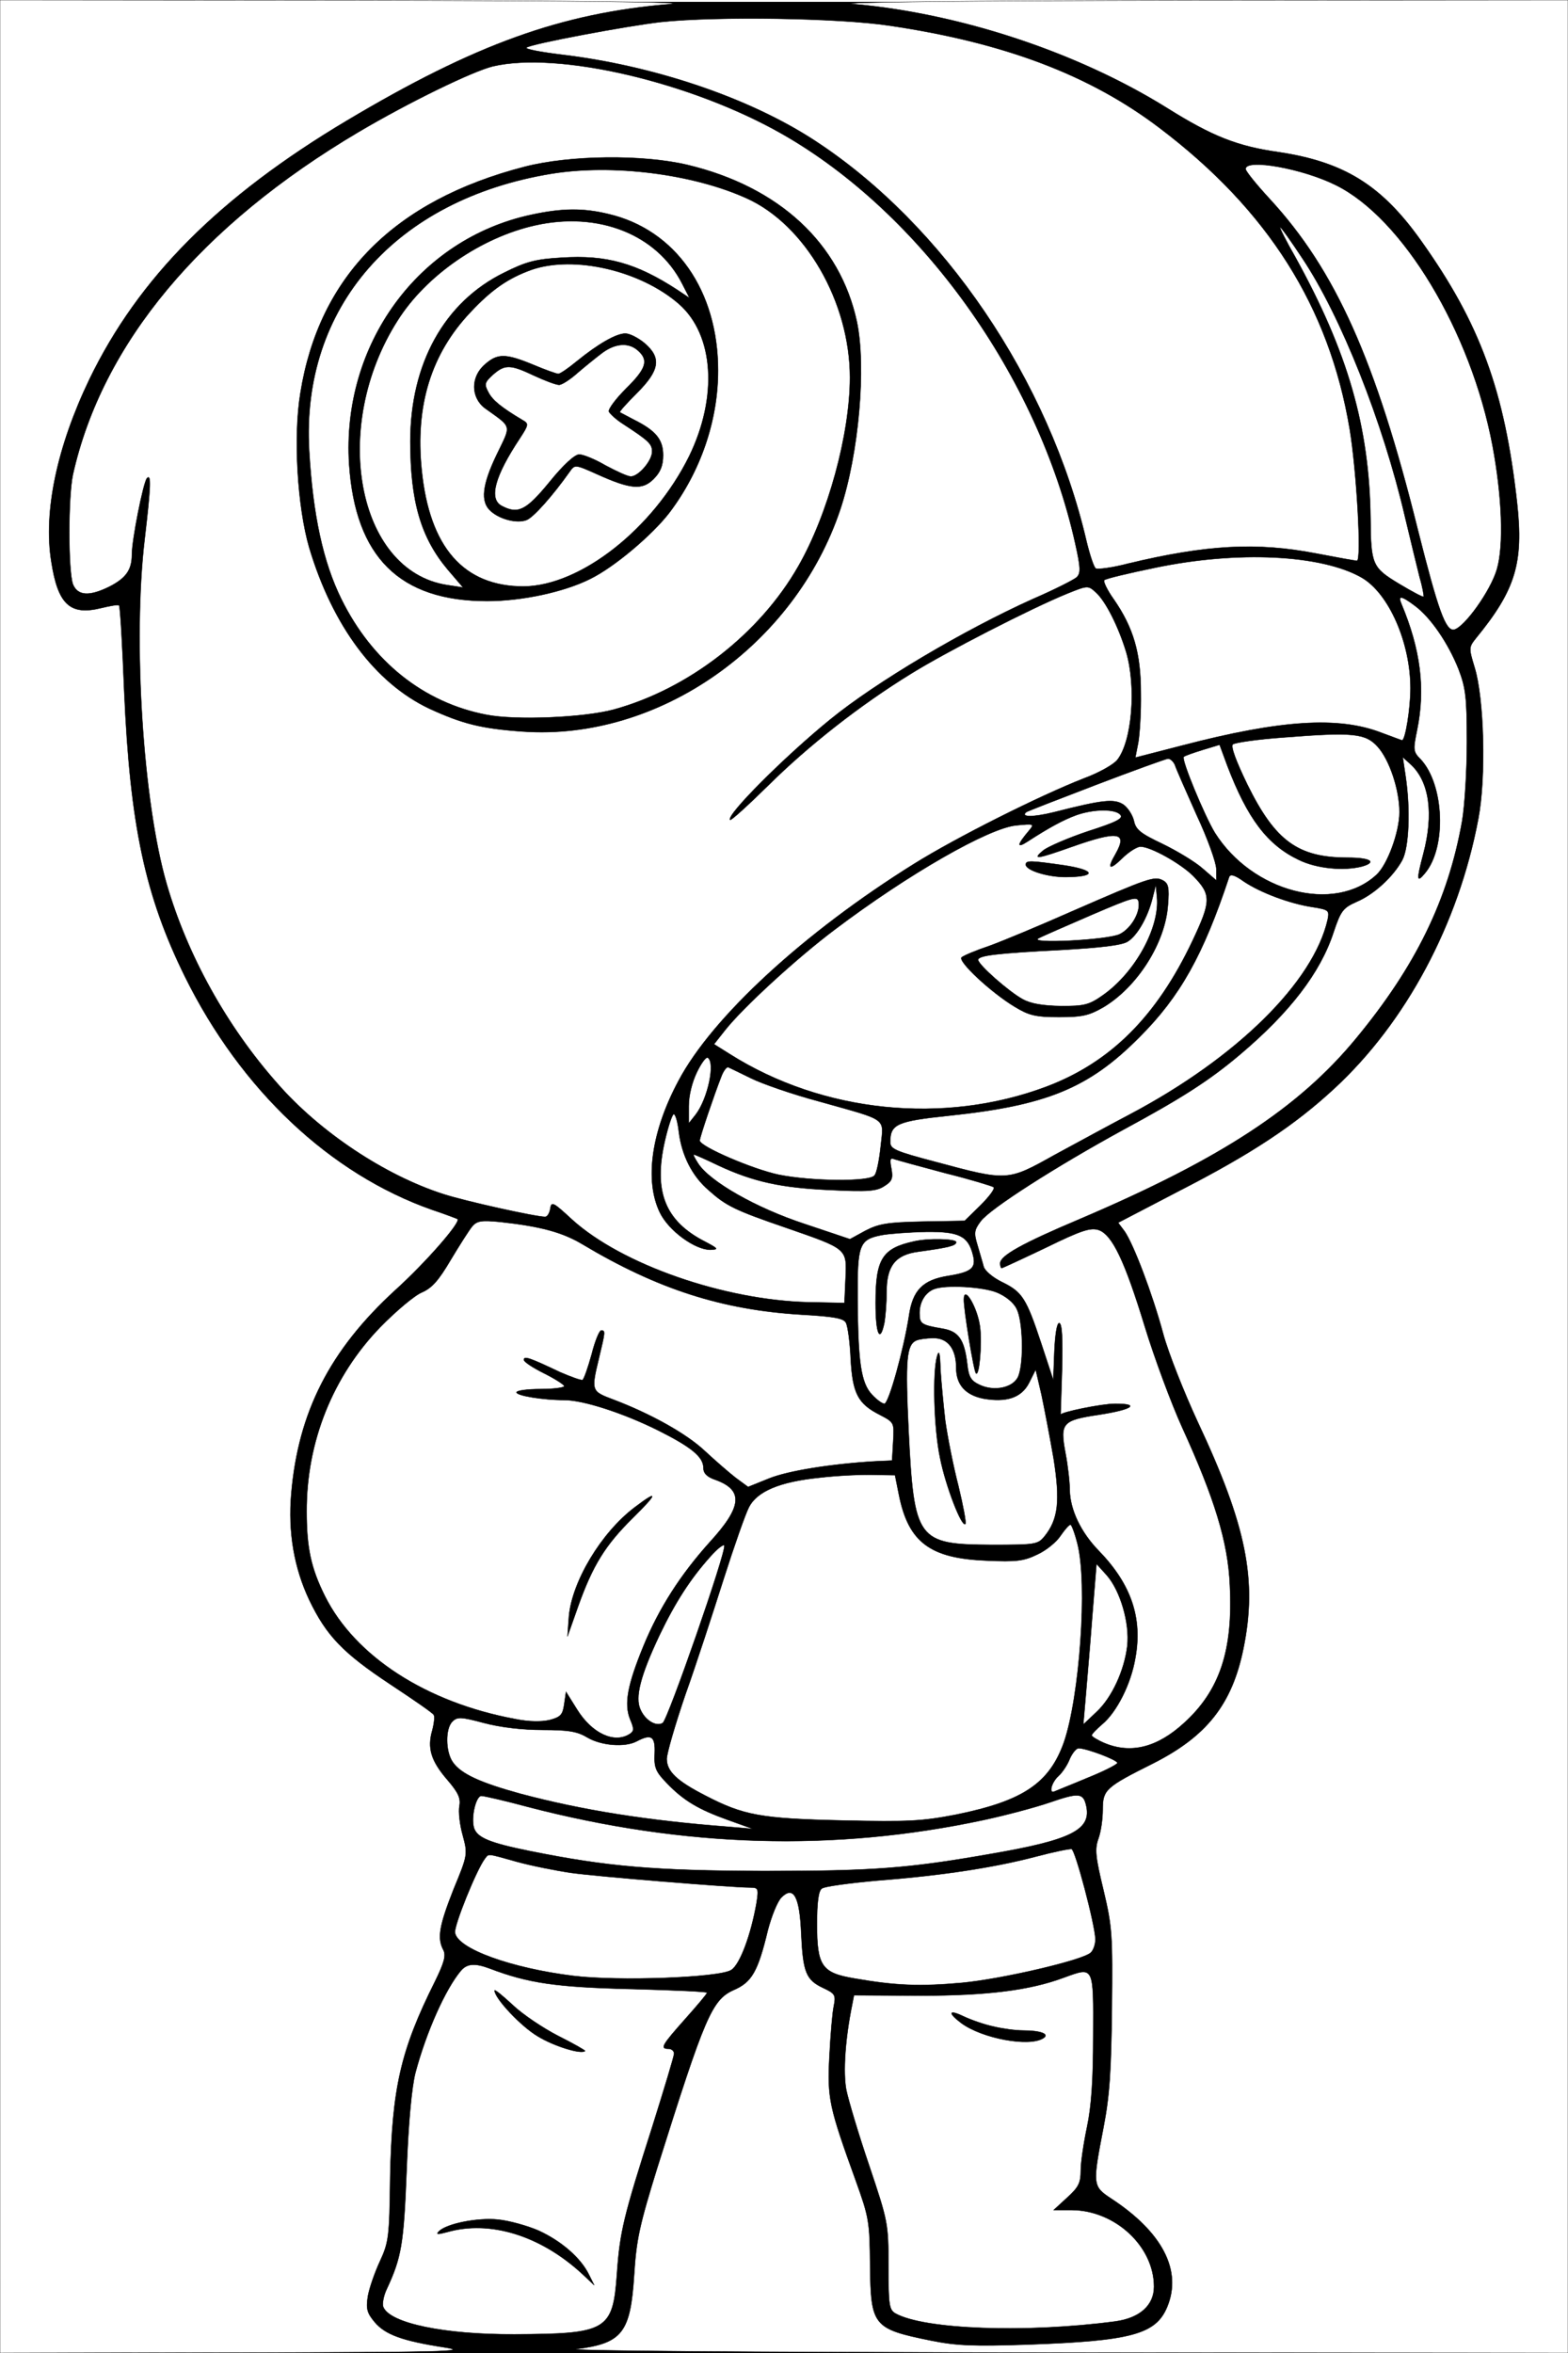
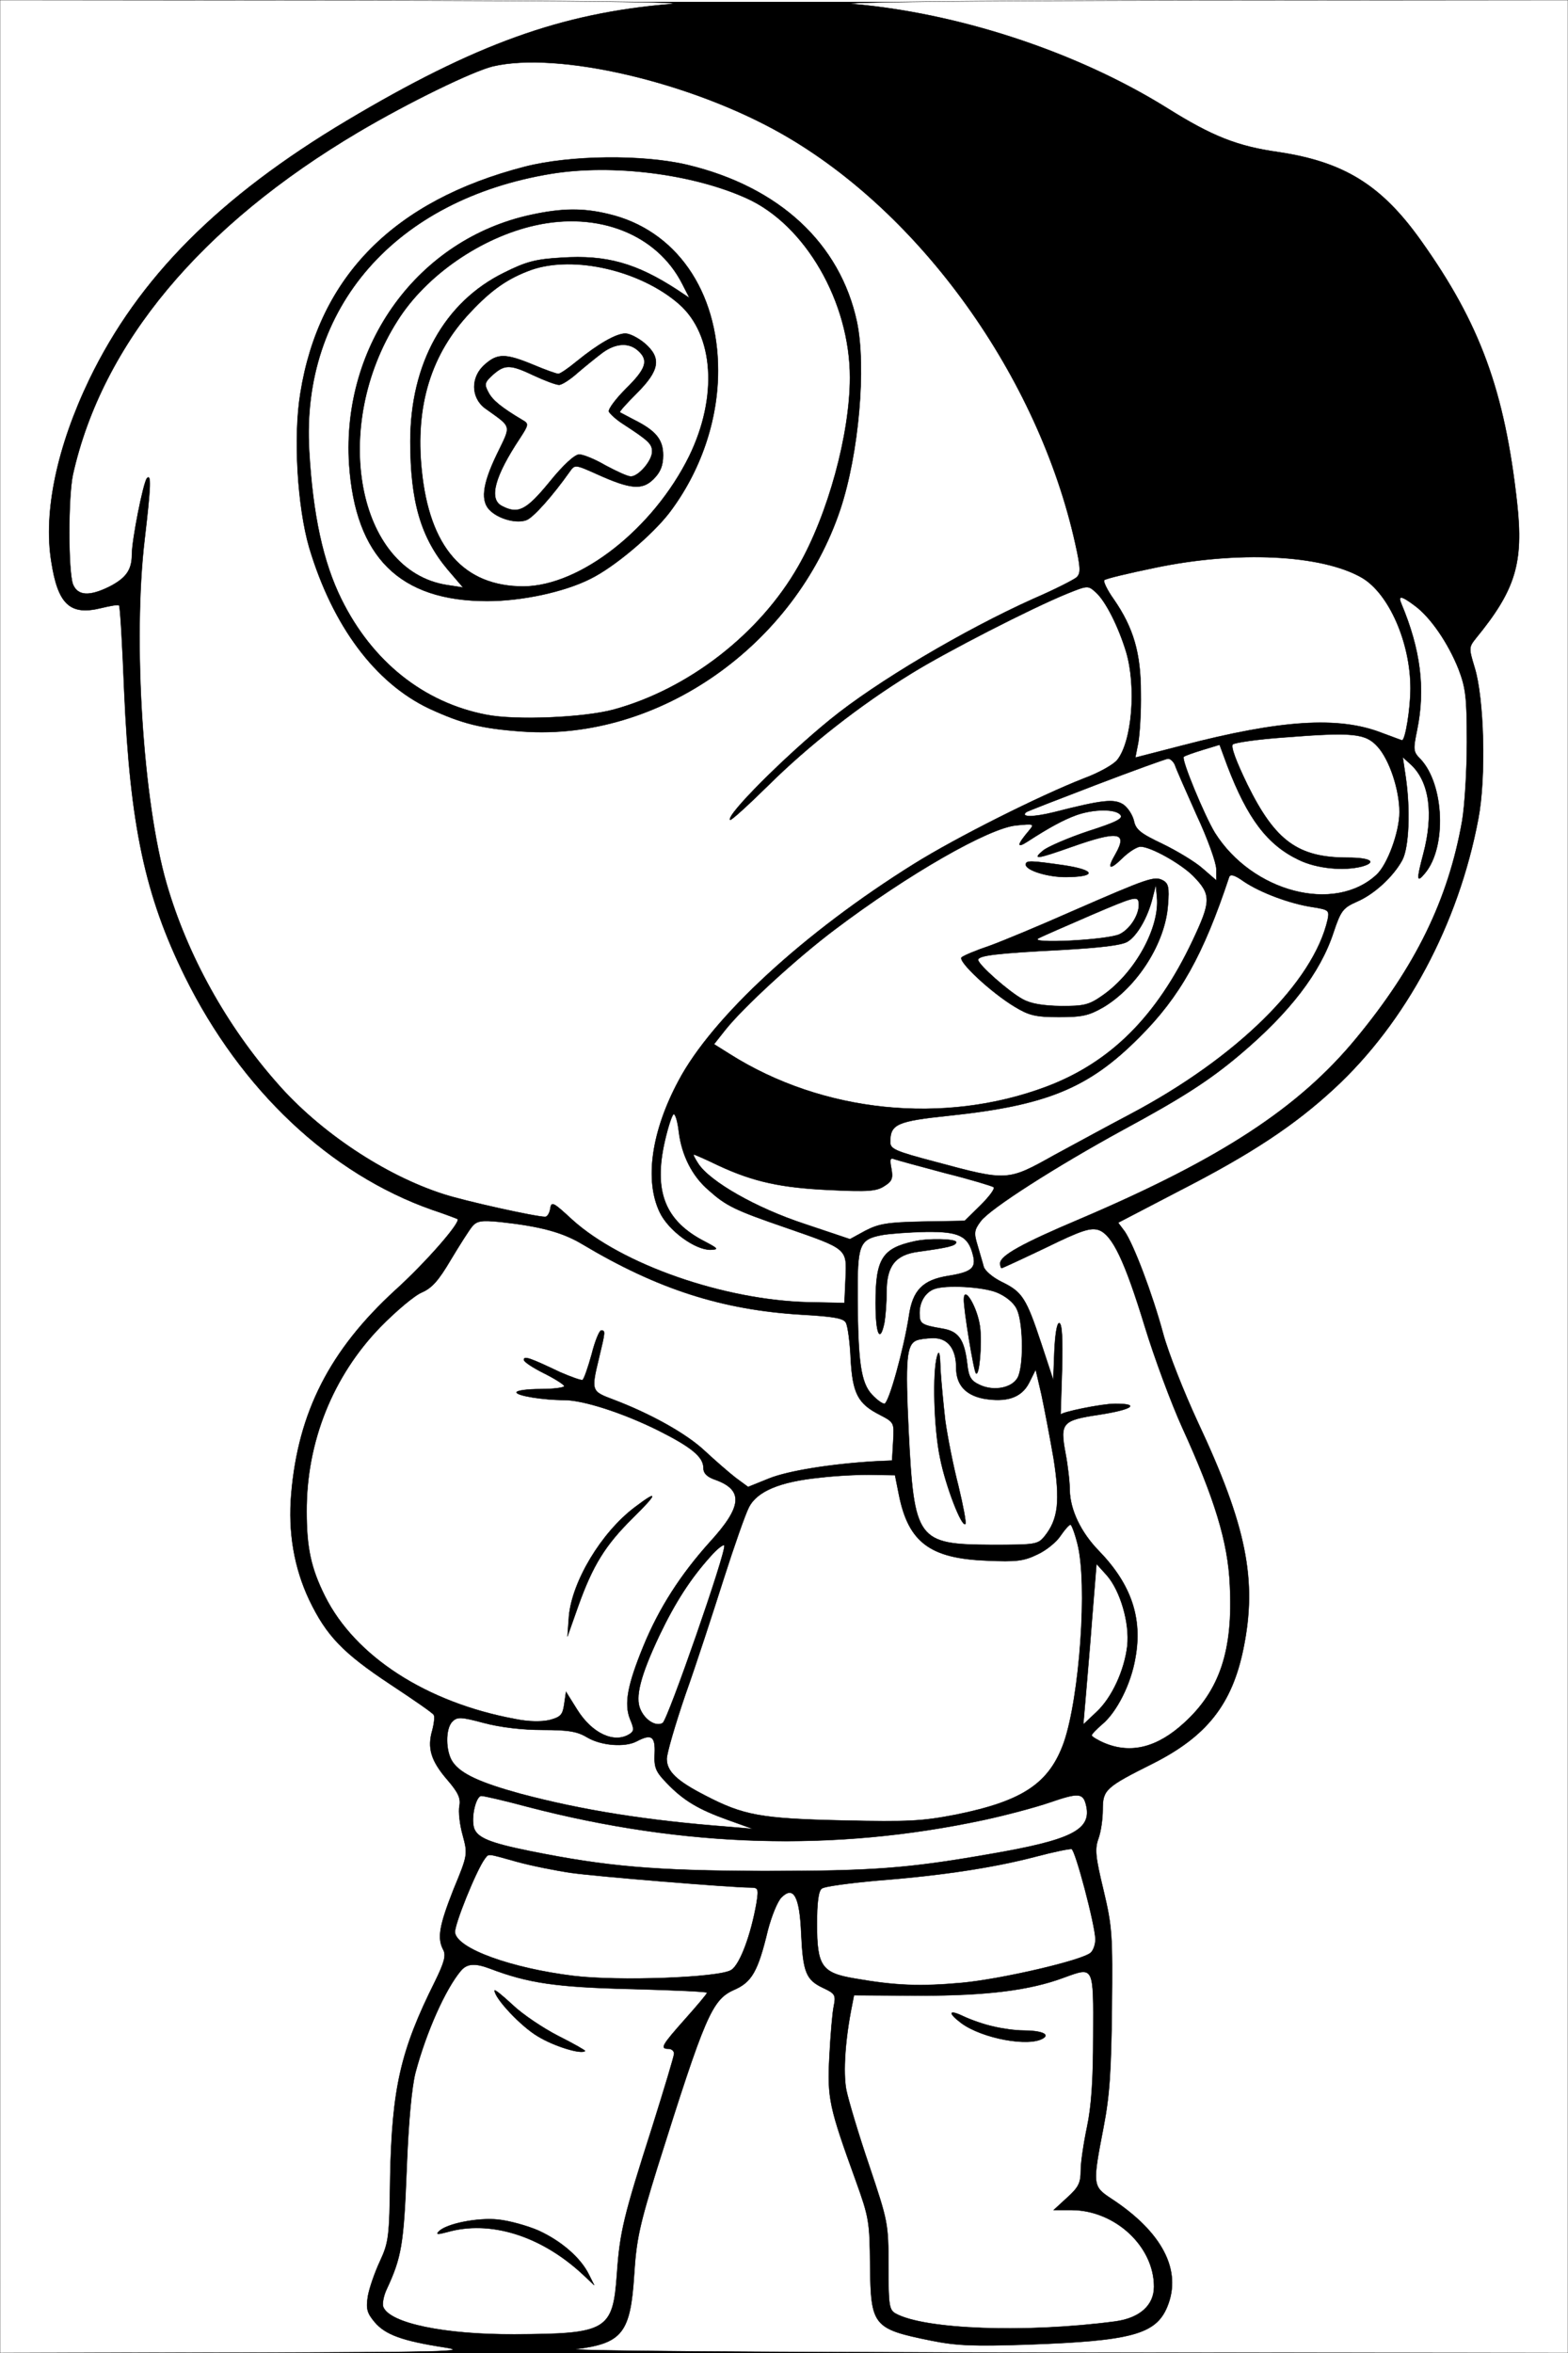
<svg xmlns="http://www.w3.org/2000/svg" version="1.0" width="428pt" height="642pt" viewBox="0 0 428 642" preserveAspectRatio="xMidYMid meet">
  <rect x="0" y="0" width="428" height="642" fill="#808080" stroke="none" />
  <g id="Black">
    <rect stroke="#FFFFFF" stroke-miterlimit="10" width="428pt" height="642pt" />
  </g>
  <g id="Color" transform="translate(0,642) scale(0.1,-0.1)" fill="#FFFFFF" stroke="#000000">
    <path d="M0 3210 l0 -3210 648 1 c559 1 636 3 567 14 -117 18 -163 35 -192 69 -21 25 -24 36 -19 70 4 23 19 66 33 96 24 52 26 66 28 230 5 242 28 345 122 533 26 53 31 72 23 87 -17 32 -11 66 28 165 39 94 39 96 25 148 -8 28 -12 64 -9 79 4 22 -3 37 -33 72 -45 52 -55 87 -41 135 5 19 7 38 4 42 -2 5 -56 42 -118 83 -130 86 -175 133 -222 231 -41 87 -58 184 -49 289 19 223 105 392 284 556 82 74 180 186 170 194 -2 1 -33 13 -69 25 -279 98 -522 327 -675 636 -109 221 -150 413 -166 779 -5 127 -11 232 -14 234 -2 3 -24 -1 -49 -7 -85 -21 -118 10 -136 127 -22 136 16 314 104 497 134 277 354 498 703 706 351 209 585 293 883 318 67 5 -242 9 -862 10 l-968 1 0 -3210z" />
    <path d="M2330 6409 c292 -26 612 -132 856 -284 123 -77 191 -104 304 -120 179 -27 281 -90 389 -242 161 -226 228 -409 262 -715 18 -164 -4 -237 -112 -369 -20 -25 -20 -27 -4 -80 26 -83 32 -301 10 -414 -54 -286 -197 -554 -393 -735 -108 -100 -226 -178 -421 -278 l-169 -88 18 -24 c24 -35 75 -168 105 -279 14 -52 57 -160 94 -240 134 -285 163 -433 125 -619 -31 -152 -100 -239 -246 -313 -130 -65 -138 -72 -138 -126 0 -26 -5 -61 -12 -80 -10 -28 -8 -49 14 -140 24 -101 25 -122 23 -323 -2 -171 -6 -237 -23 -325 -30 -155 -30 -160 20 -193 141 -92 195 -197 154 -296 -31 -75 -98 -93 -381 -103 -148 -5 -195 -3 -264 11 -158 32 -164 40 -166 204 -1 121 -3 132 -39 232 -73 202 -78 224 -72 340 3 58 8 119 12 137 6 30 3 34 -29 49 -47 22 -55 43 -60 147 -4 103 -21 133 -54 100 -11 -11 -27 -51 -37 -89 -27 -113 -44 -142 -92 -163 -61 -27 -79 -70 -210 -486 -48 -155 -57 -195 -63 -291 -10 -158 -32 -187 -156 -203 -44 -5 454 -9 1318 -10 l1387 -1 0 3210 0 3210 -1022 -1 c-630 -1 -987 -5 -928 -10z" />
-     <path d="M1805 6360 c-90 -10 -358 -60 -368 -70 -4 -4 38 -12 95 -19 253 -30 513 -118 691 -234 352 -229 641 -655 743 -1095 9 -37 20 -70 25 -73 6 -3 45 2 87 13 216 52 353 59 514 28 57 -11 107 -20 112 -20 13 0 -1 246 -20 360 -56 333 -223 597 -519 821 -191 145 -425 233 -737 279 -139 21 -471 26 -623 10z" />
    <path d="M1345 6239 c-56 -14 -227 -97 -366 -179 -431 -255 -700 -577 -780 -935 -13 -61 -13 -262 0 -299 13 -32 45 -34 101 -6 44 23 60 45 60 87 0 40 31 196 41 208 12 13 11 -20 -6 -165 -33 -276 -5 -719 60 -942 56 -193 163 -387 302 -544 116 -133 294 -251 453 -302 58 -19 252 -62 278 -62 6 0 12 10 14 22 3 21 8 18 60 -30 135 -122 413 -219 643 -225 l100 -2 3 67 c4 82 5 80 -162 138 -140 48 -164 60 -211 102 -46 39 -74 96 -82 159 -3 27 -9 49 -14 49 -4 0 -15 -33 -24 -72 -32 -139 0 -220 110 -276 36 -19 37 -21 14 -22 -42 0 -114 52 -138 102 -42 87 -23 221 51 359 92 174 343 405 643 592 117 73 343 186 463 233 41 15 82 38 92 51 40 51 52 199 24 294 -21 69 -56 139 -83 163 -21 19 -22 19 -79 -4 -98 -40 -330 -159 -425 -218 -140 -86 -281 -197 -390 -305 -55 -54 -101 -96 -104 -94 -12 12 148 172 272 273 126 103 366 245 555 330 58 25 111 52 119 59 11 11 11 25 -4 92 -101 455 -421 902 -801 1118 -248 141 -610 226 -789 184z m532 -269 c250 -60 416 -214 462 -428 26 -124 5 -360 -45 -511 -124 -372 -496 -633 -867 -607 -113 8 -165 21 -256 63 -147 70 -263 225 -327 439 -32 110 -44 302 -24 422 51 318 256 525 612 617 124 32 323 34 445 5z" />
    <path d="M1505 5946 c-426 -70 -684 -365 -661 -756 10 -175 38 -304 88 -405 84 -170 224 -282 395 -315 79 -16 267 -8 348 14 205 56 399 207 504 391 81 141 141 361 141 515 0 206 -122 417 -282 489 -148 67 -367 94 -533 67z m156 -110 c183 -43 299 -209 299 -427 0 -137 -48 -276 -133 -388 -47 -61 -150 -148 -215 -180 -71 -36 -187 -61 -282 -61 -239 0 -360 120 -377 373 -21 327 189 615 497 681 83 18 141 19 211 2z" />
    <path d="M1460 5805 c-147 -33 -297 -136 -375 -260 -184 -289 -111 -682 134 -721 l45 -7 -42 49 c-73 87 -102 185 -102 350 0 212 93 380 256 460 60 30 86 37 157 41 122 8 204 -15 316 -88 l33 -22 -20 39 c-69 135 -229 198 -402 159z" />
    <path d="M1451 5684 c-64 -23 -109 -54 -167 -116 -107 -113 -151 -254 -133 -430 21 -212 115 -318 278 -318 155 1 354 157 452 355 79 162 68 331 -27 415 -105 92 -287 134 -403 94z m308 -200 c47 -40 42 -74 -20 -136 -27 -27 -49 -51 -47 -53 2 -1 19 -10 38 -20 60 -30 80 -54 80 -97 0 -28 -7 -46 -26 -65 -31 -31 -63 -28 -154 13 -60 27 -61 27 -75 7 -46 -65 -99 -125 -118 -132 -26 -10 -73 2 -98 25 -28 25 -23 71 17 154 40 83 43 72 -32 126 -39 29 -40 86 0 120 34 30 56 30 131 -1 33 -14 64 -25 69 -25 5 0 27 15 50 34 59 48 108 76 133 76 12 0 35 -12 52 -26z" />
    <path d="M1645 5458 c-16 -12 -47 -37 -68 -55 -20 -18 -43 -33 -51 -33 -8 0 -38 11 -68 25 -65 31 -80 31 -112 3 -23 -21 -25 -26 -13 -48 11 -22 36 -42 93 -76 18 -10 17 -13 -7 -50 -69 -104 -85 -165 -50 -184 45 -24 67 -13 131 65 38 47 69 75 81 75 11 0 43 -13 72 -30 30 -16 60 -30 69 -30 21 0 58 43 58 68 0 21 -10 30 -79 75 -19 12 -36 28 -39 34 -2 7 19 35 47 63 55 54 62 77 33 103 -25 23 -61 21 -97 -5z" />
-     <path d="M3400 5959 c0 -6 30 -43 66 -82 179 -194 289 -439 404 -902 56 -222 76 -277 99 -273 28 6 100 106 117 165 19 65 14 198 -12 337 -59 312 -245 621 -428 711 -90 45 -246 73 -246 44z" />
-     <path d="M3536 5718 c143 -259 202 -463 205 -714 1 -125 5 -133 78 -177 35 -21 65 -37 67 -35 1 2 -3 26 -11 53 -7 28 -25 102 -40 165 -60 258 -175 548 -280 705 -31 47 -58 85 -61 85 -2 0 16 -37 42 -82z" />
+     <path d="M3400 5959 z" />
    <path d="M3153 4871 c-73 -15 -136 -30 -139 -34 -3 -3 8 -27 26 -52 54 -78 74 -147 74 -255 1 -52 -3 -113 -7 -136 l-8 -41 128 33 c269 70 426 80 543 35 30 -11 56 -21 57 -21 9 0 23 87 23 142 0 125 -59 259 -133 302 -110 63 -339 74 -564 27z" />
    <path d="M3825 4773 c53 -126 66 -233 43 -345 -11 -54 -11 -59 10 -80 64 -69 71 -239 12 -310 -23 -28 -24 -20 -5 52 29 109 17 198 -35 245 l-21 19 8 -54 c13 -89 9 -191 -9 -226 -24 -45 -77 -94 -124 -114 -38 -17 -44 -24 -64 -84 -36 -110 -119 -218 -255 -333 -84 -71 -159 -119 -320 -206 -183 -100 -363 -215 -388 -249 -18 -24 -19 -32 -9 -65 6 -21 14 -47 17 -59 3 -11 25 -30 50 -42 55 -27 66 -43 107 -167 l33 -100 3 78 c2 46 7 77 13 77 8 0 10 -41 8 -125 -2 -69 -4 -125 -4 -125 0 7 113 30 149 30 70 0 47 -16 -44 -30 -100 -15 -107 -22 -92 -103 7 -36 12 -82 12 -103 1 -53 30 -115 80 -166 88 -91 119 -183 99 -292 -12 -71 -51 -148 -91 -181 -15 -13 -28 -26 -28 -30 0 -3 16 -13 35 -21 72 -30 144 -12 217 55 98 89 134 199 125 376 -5 118 -42 237 -130 430 -30 66 -76 190 -102 275 -55 180 -89 251 -126 264 -22 7 -46 0 -144 -48 -65 -31 -119 -56 -121 -56 -2 0 -4 6 -4 13 0 21 59 54 220 122 382 163 595 302 751 491 163 197 252 379 290 594 7 41 13 138 13 215 0 122 -3 148 -23 200 -28 70 -76 141 -120 173 -36 27 -46 28 -36 5z" />
    <path d="M3505 4408 c-71 -5 -134 -14 -140 -19 -6 -6 9 -46 40 -110 76 -154 138 -199 274 -199 61 0 81 -12 39 -24 -50 -13 -124 -6 -173 18 -86 41 -140 113 -195 257 l-21 57 -46 -14 c-26 -8 -49 -16 -52 -19 -7 -7 57 -161 85 -207 102 -162 326 -221 441 -115 30 27 63 117 63 171 0 61 -27 142 -59 178 -33 37 -66 41 -256 26z" />
    <path d="M2990 4278 c-102 -39 -187 -72 -189 -74 -16 -14 19 -14 76 0 133 34 164 37 189 21 12 -8 25 -28 29 -44 5 -25 18 -35 79 -64 39 -19 89 -49 109 -67 l37 -32 0 31 c0 17 -24 84 -54 148 -29 65 -56 126 -59 136 -4 9 -12 17 -19 17 -7 -1 -96 -33 -198 -72z" />
    <path d="M2938 4196 c-36 -13 -76 -35 -133 -72 -31 -20 -29 -9 4 30 15 18 14 19 -35 14 -75 -7 -295 -133 -495 -284 -104 -78 -251 -213 -300 -275 l-30 -38 43 -27 c253 -160 584 -194 864 -89 175 66 301 191 399 398 51 108 52 126 2 177 -34 34 -116 80 -144 80 -9 0 -32 -14 -50 -32 -35 -34 -42 -29 -18 12 34 60 7 64 -118 20 -99 -35 -110 -36 -79 -10 13 10 68 34 122 52 78 25 97 35 88 45 -13 16 -72 16 -120 -1z m-33 -137 c85 -13 89 -31 7 -32 -50 -1 -112 18 -112 34 0 12 14 11 105 -2z m283 -108 c-7 -104 -84 -224 -176 -279 -40 -23 -58 -27 -122 -27 -64 0 -82 5 -120 28 -65 39 -157 125 -145 135 6 5 39 19 75 31 36 13 137 55 225 94 211 92 226 97 249 85 15 -8 18 -19 14 -67z" />
    <path d="M3146 3970 c-13 -53 -42 -103 -68 -119 -15 -10 -75 -17 -183 -23 -175 -9 -225 -15 -225 -27 0 -13 84 -87 121 -107 23 -13 56 -18 106 -19 63 0 76 3 114 30 88 62 155 185 147 267 l-3 33 -9 -35z" />
    <path d="M2980 3924 c-69 -30 -134 -58 -145 -64 -32 -16 187 -5 221 11 31 15 57 59 52 88 -3 17 -16 13 -128 -35z" />
    <path d="M3355 4027 c-71 -214 -134 -326 -245 -437 -138 -139 -253 -186 -519 -214 -143 -15 -161 -23 -161 -72 0 -19 13 -25 123 -54 197 -53 197 -53 324 18 59 32 153 83 208 112 291 154 500 360 539 531 5 25 3 27 -41 34 -61 9 -142 39 -188 70 -25 18 -37 21 -40 12z" />
-     <path d="M1902 3494 c-13 -27 -22 -63 -22 -92 l0 -47 19 24 c33 43 54 142 33 155 -5 3 -18 -15 -30 -40z" />
-     <path d="M1969 3483 c-20 -51 -59 -166 -59 -175 0 -16 144 -78 215 -93 88 -18 249 -20 262 -2 6 6 13 42 17 80 8 79 23 68 -169 122 -71 19 -155 48 -185 63 -30 15 -58 28 -62 30 -4 2 -13 -9 -19 -25z" />
    <path d="M1906 3245 c32 -49 158 -121 289 -164 l125 -42 42 23 c37 19 60 23 157 25 l114 2 43 42 c24 24 41 46 36 50 -4 3 -63 21 -131 38 -68 18 -130 35 -139 38 -12 5 -14 1 -9 -25 5 -27 2 -35 -19 -48 -21 -14 -44 -16 -147 -11 -134 6 -209 22 -306 67 -35 17 -65 30 -67 30 -3 0 3 -11 12 -25z" />
    <path d="M1289 3074 c-9 -11 -35 -52 -59 -92 -33 -56 -51 -76 -78 -88 -20 -8 -71 -51 -114 -95 -129 -133 -202 -313 -201 -504 0 -98 12 -154 50 -230 82 -164 276 -290 518 -335 39 -8 73 -8 95 -3 30 8 36 14 40 43 l5 34 30 -48 c41 -66 102 -94 144 -67 12 8 12 14 1 40 -17 42 -7 94 36 199 43 105 102 196 181 284 89 97 93 142 17 170 -24 8 -34 18 -34 33 0 30 -33 57 -125 103 -95 47 -203 82 -255 82 -58 0 -130 12 -130 21 0 5 29 9 65 9 36 0 65 4 65 8 0 4 -25 20 -55 35 -30 15 -55 31 -55 37 0 11 17 5 99 -34 30 -13 58 -23 61 -21 4 2 15 34 25 70 9 36 21 65 26 65 12 0 11 -4 -6 -75 -22 -91 -21 -91 40 -114 100 -38 198 -92 249 -140 28 -26 66 -59 84 -73 l34 -25 57 23 c52 21 170 40 291 47 l45 2 3 52 c3 52 3 52 -37 73 -59 30 -74 58 -79 153 -2 45 -8 89 -13 98 -6 12 -32 17 -121 22 -216 13 -392 69 -598 192 -55 33 -115 49 -225 61 -51 5 -63 3 -76 -12z m438 -796 c-75 -74 -109 -129 -149 -241 l-29 -82 4 56 c9 95 88 227 179 296 66 50 64 39 -5 -29z" />
    <path d="M2406 3050 c-61 -12 -66 -26 -65 -174 1 -172 9 -229 39 -261 13 -14 28 -25 34 -25 12 0 53 149 67 239 10 71 38 99 108 110 62 10 76 21 67 56 -13 53 -38 65 -128 64 -46 -1 -101 -5 -122 -9z m204 -19 c0 -10 -22 -15 -102 -26 -64 -8 -88 -39 -88 -110 0 -29 -3 -67 -6 -84 -12 -58 -24 -31 -24 54 0 120 18 149 105 168 38 9 115 7 115 -2z" />
    <path d="M2550 2903 c-24 -9 -40 -35 -40 -65 0 -30 4 -33 62 -43 44 -7 60 -29 68 -95 4 -37 10 -47 33 -58 41 -20 95 -8 107 24 15 39 12 151 -5 183 -8 17 -30 35 -55 45 -38 15 -138 21 -170 9z m125 -103 c6 -46 -2 -137 -11 -127 -6 5 -34 176 -33 202 0 40 37 -22 44 -75z" />
    <path d="M2502 2763 c-28 -11 -31 -54 -22 -245 15 -301 23 -312 228 -313 118 0 125 1 143 23 38 47 43 97 25 212 -10 58 -25 136 -33 174 l-16 69 -18 -36 c-21 -41 -62 -54 -125 -43 -49 10 -74 38 -74 84 0 52 -23 82 -63 81 -18 0 -38 -3 -45 -6z m78 -218 c6 -44 22 -125 36 -179 13 -54 22 -101 19 -104 -10 -10 -54 104 -69 180 -17 80 -21 235 -8 278 5 18 8 9 9 -35 2 -33 8 -96 13 -140z" />
    <path d="M2235 2388 c-107 -11 -169 -37 -191 -81 -9 -17 -40 -105 -69 -196 -29 -91 -75 -233 -104 -314 -28 -82 -51 -161 -51 -176 0 -34 27 -60 105 -100 104 -54 151 -63 375 -68 181 -4 217 -2 310 16 182 37 254 85 294 197 43 125 65 433 37 542 -7 28 -16 52 -19 52 -4 0 -16 -14 -27 -30 -11 -17 -39 -40 -63 -51 -37 -18 -57 -21 -140 -17 -153 6 -212 50 -238 178 l-11 55 -59 1 c-32 1 -99 -2 -149 -8z" />
    <path d="M1939 2173 c-54 -60 -96 -125 -139 -215 -52 -110 -67 -169 -52 -202 13 -30 43 -48 61 -37 14 9 174 468 168 484 -1 5 -19 -8 -38 -30z" />
    <path d="M2981 2004 c-6 -82 -15 -180 -18 -219 l-6 -70 36 34 c42 39 76 113 84 180 7 62 -19 151 -56 193 l-28 31 -12 -149z" />
    <path d="M1235 1723 c-20 -19 -19 -83 1 -111 22 -32 75 -56 184 -86 169 -45 345 -73 565 -90 l70 -6 -67 24 c-81 29 -122 53 -168 101 -30 31 -35 42 -33 81 2 47 -9 54 -49 33 -32 -17 -96 -12 -134 10 -28 17 -52 21 -123 21 -54 0 -115 7 -160 19 -63 17 -73 17 -86 4z" />
-     <path d="M2920 1621 c-6 -16 -20 -37 -31 -47 -19 -17 -27 -49 -11 -42 4 2 45 18 90 37 45 18 82 37 82 41 0 8 -84 40 -106 40 -6 0 -17 -13 -24 -29z" />
    <path d="M2865 1502 c-38 -13 -120 -35 -181 -48 -408 -87 -816 -75 -1243 36 -63 17 -120 30 -127 30 -15 0 -29 -59 -20 -88 9 -26 42 -40 150 -62 213 -43 341 -54 641 -55 296 0 392 7 615 46 228 39 282 67 264 136 -8 31 -21 32 -99 5z" />
    <path d="M2826 1354 c-111 -29 -251 -51 -431 -65 -77 -7 -146 -16 -152 -22 -9 -6 -13 -39 -13 -97 0 -114 13 -133 102 -148 114 -20 181 -22 293 -12 108 10 328 61 352 82 7 6 13 22 13 37 -1 40 -55 244 -65 246 -6 1 -50 -8 -99 -21z" />
    <path d="M1323 1348 c-23 -31 -84 -182 -81 -201 6 -44 153 -97 323 -118 122 -15 399 -5 431 16 24 15 54 97 69 183 6 39 5 42 -17 42 -50 0 -419 30 -489 40 -41 6 -107 19 -147 30 -86 24 -77 23 -89 8z" />
    <path d="M1258 1043 c-42 -50 -94 -166 -124 -278 -10 -39 -19 -133 -24 -265 -8 -204 -14 -239 -55 -327 -8 -17 -12 -39 -9 -47 17 -45 168 -76 358 -75 253 1 269 10 280 165 8 115 18 156 97 403 32 102 59 191 59 198 0 7 -7 13 -15 13 -24 0 -19 9 45 81 33 37 60 69 60 72 0 3 -93 7 -207 10 -205 5 -281 16 -386 56 -40 15 -62 14 -79 -6z m266 -178 c42 -21 75 -40 73 -41 -10 -10 -85 13 -129 40 -46 27 -118 104 -118 125 0 4 22 -14 49 -39 27 -26 84 -64 125 -85z m-54 -531 c61 -28 114 -73 137 -119 l15 -30 -33 31 c-114 105 -252 147 -368 114 -26 -7 -32 -7 -23 2 21 21 106 38 162 32 30 -3 80 -17 110 -30z" />
    <path d="M2906 1025 c-93 -35 -209 -50 -393 -50 l-182 1 -5 -26 c-19 -93 -25 -184 -16 -232 6 -29 34 -123 63 -208 51 -152 52 -157 52 -273 0 -106 2 -119 19 -129 78 -44 356 -54 599 -22 68 9 107 44 107 95 0 110 -106 208 -224 209 l-50 0 37 34 c31 28 37 40 37 74 0 22 8 75 17 118 12 56 17 129 17 249 1 192 2 189 -78 160z m-195 -134 c24 -6 61 -11 81 -11 49 0 74 -10 56 -21 -38 -25 -167 -1 -224 41 -37 28 -35 38 5 19 21 -10 58 -23 82 -28z" />
  </g>
</svg>